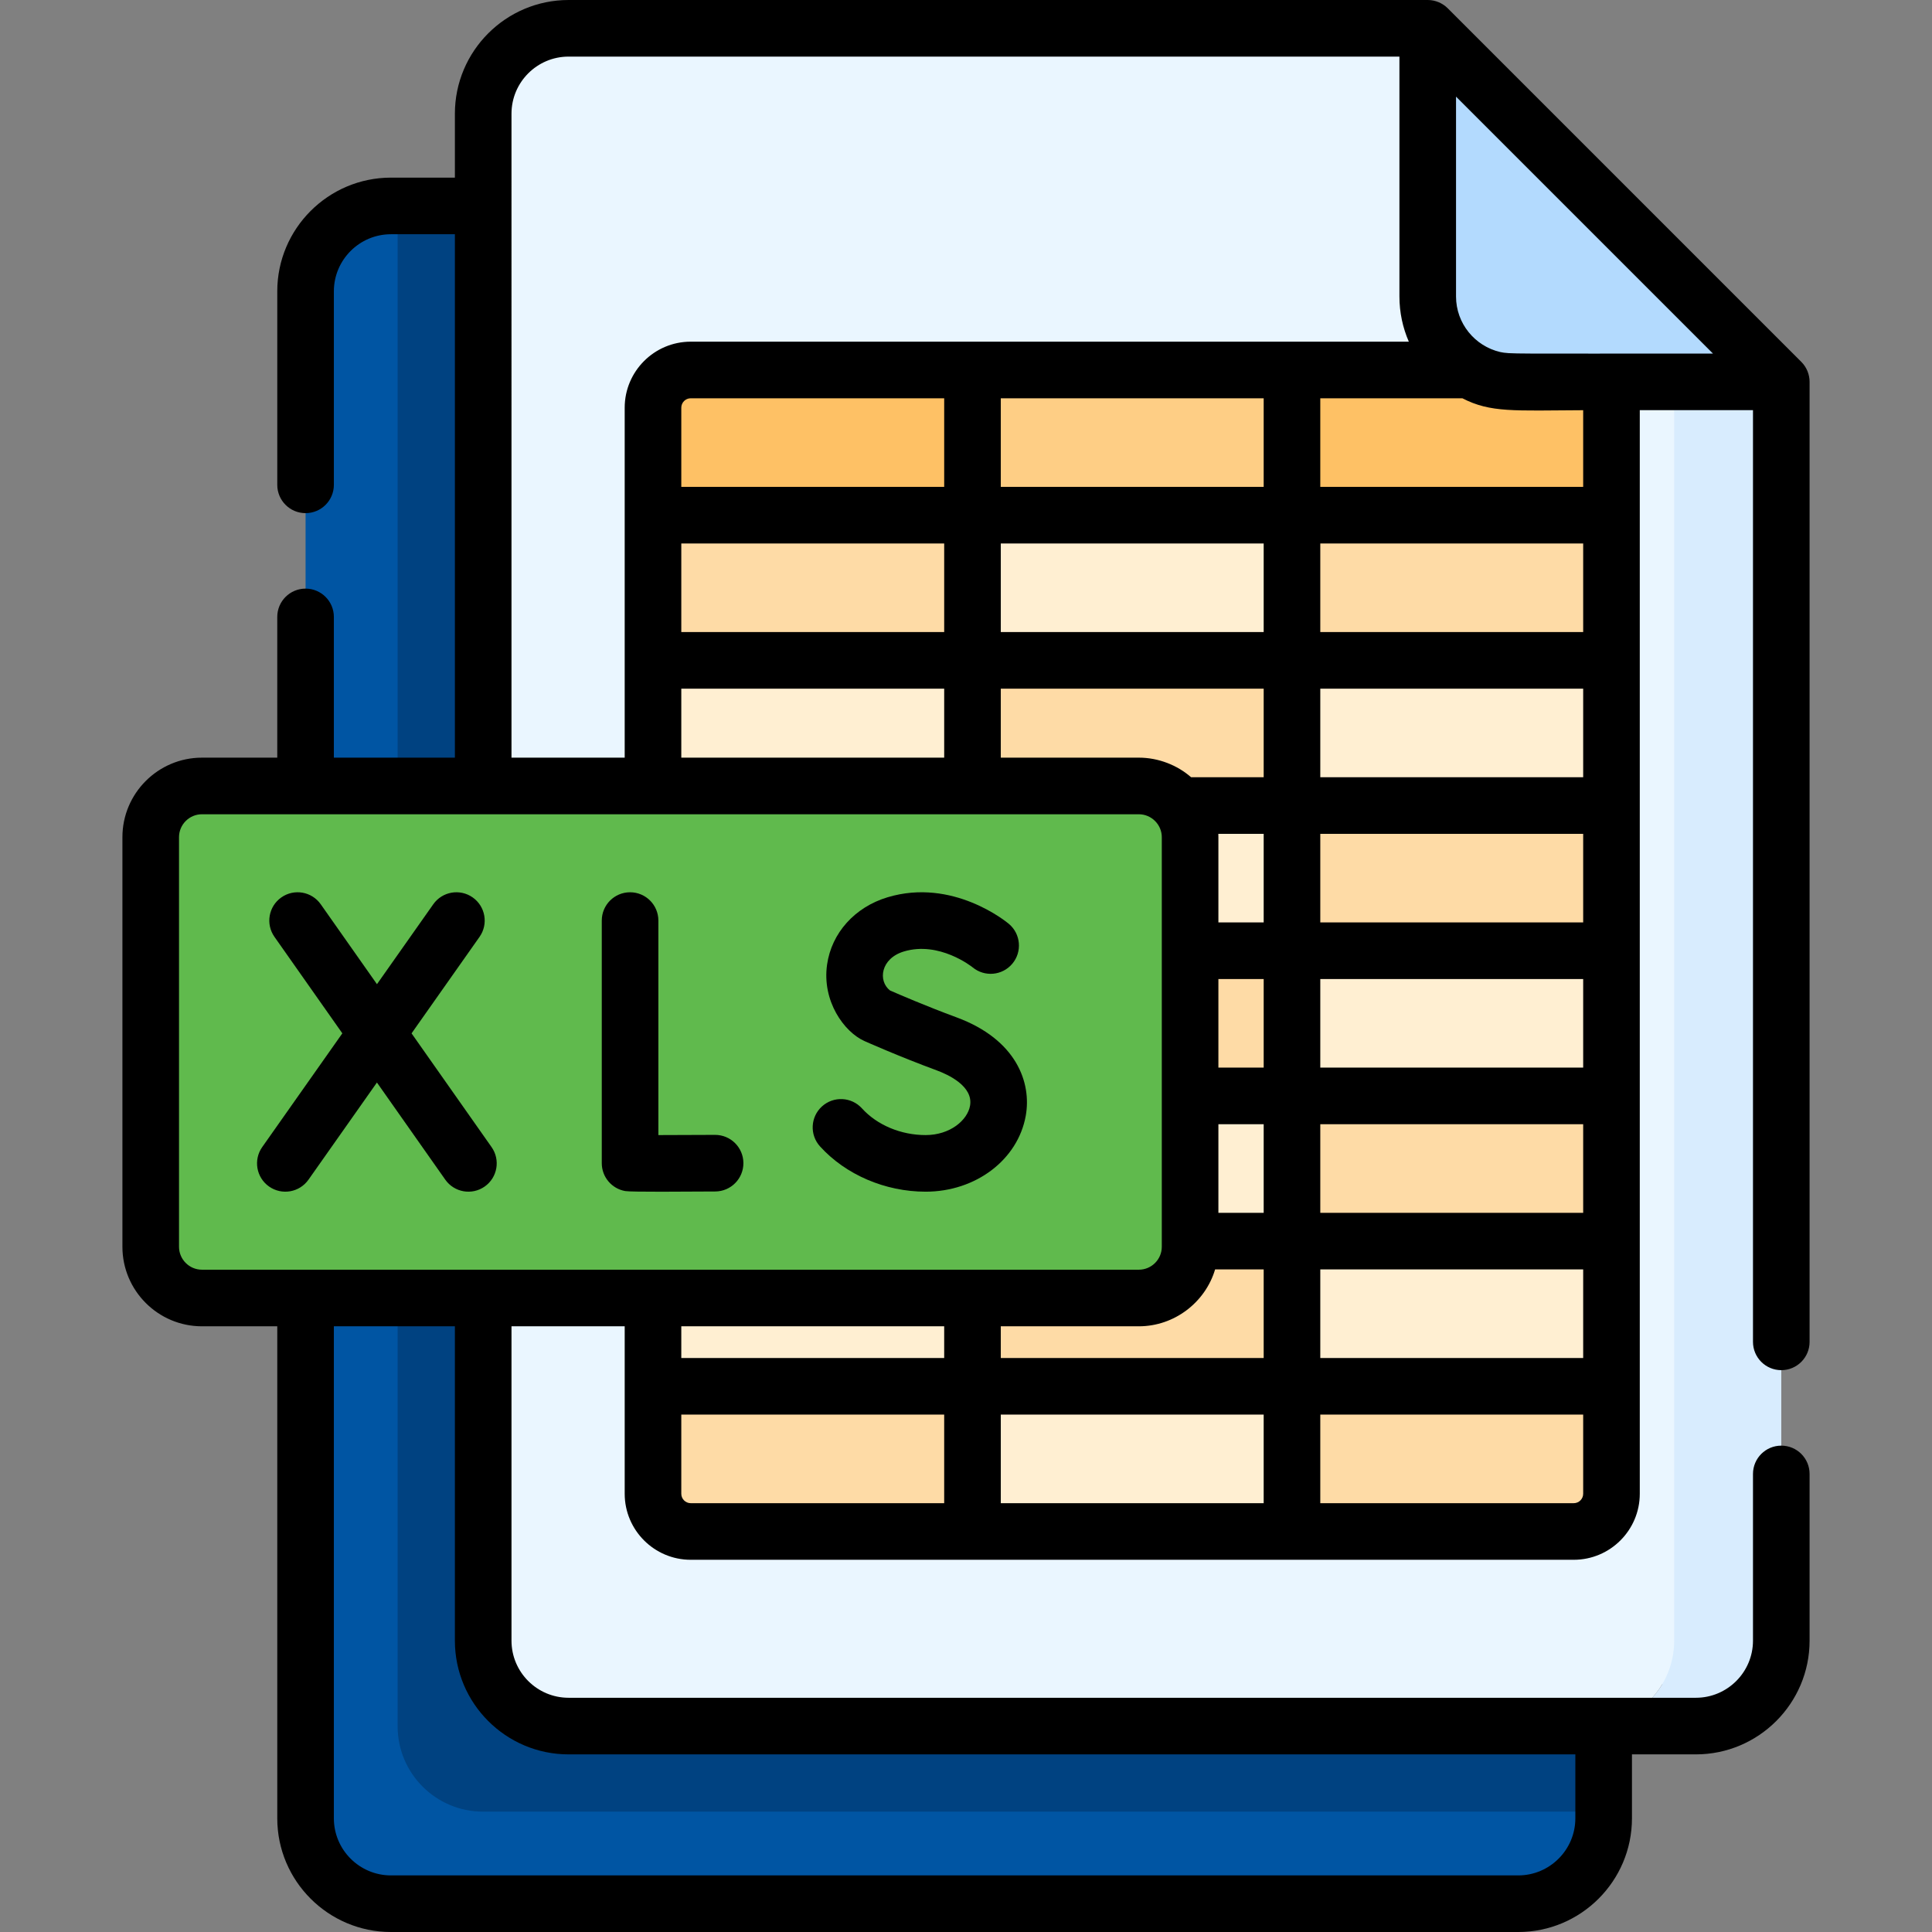
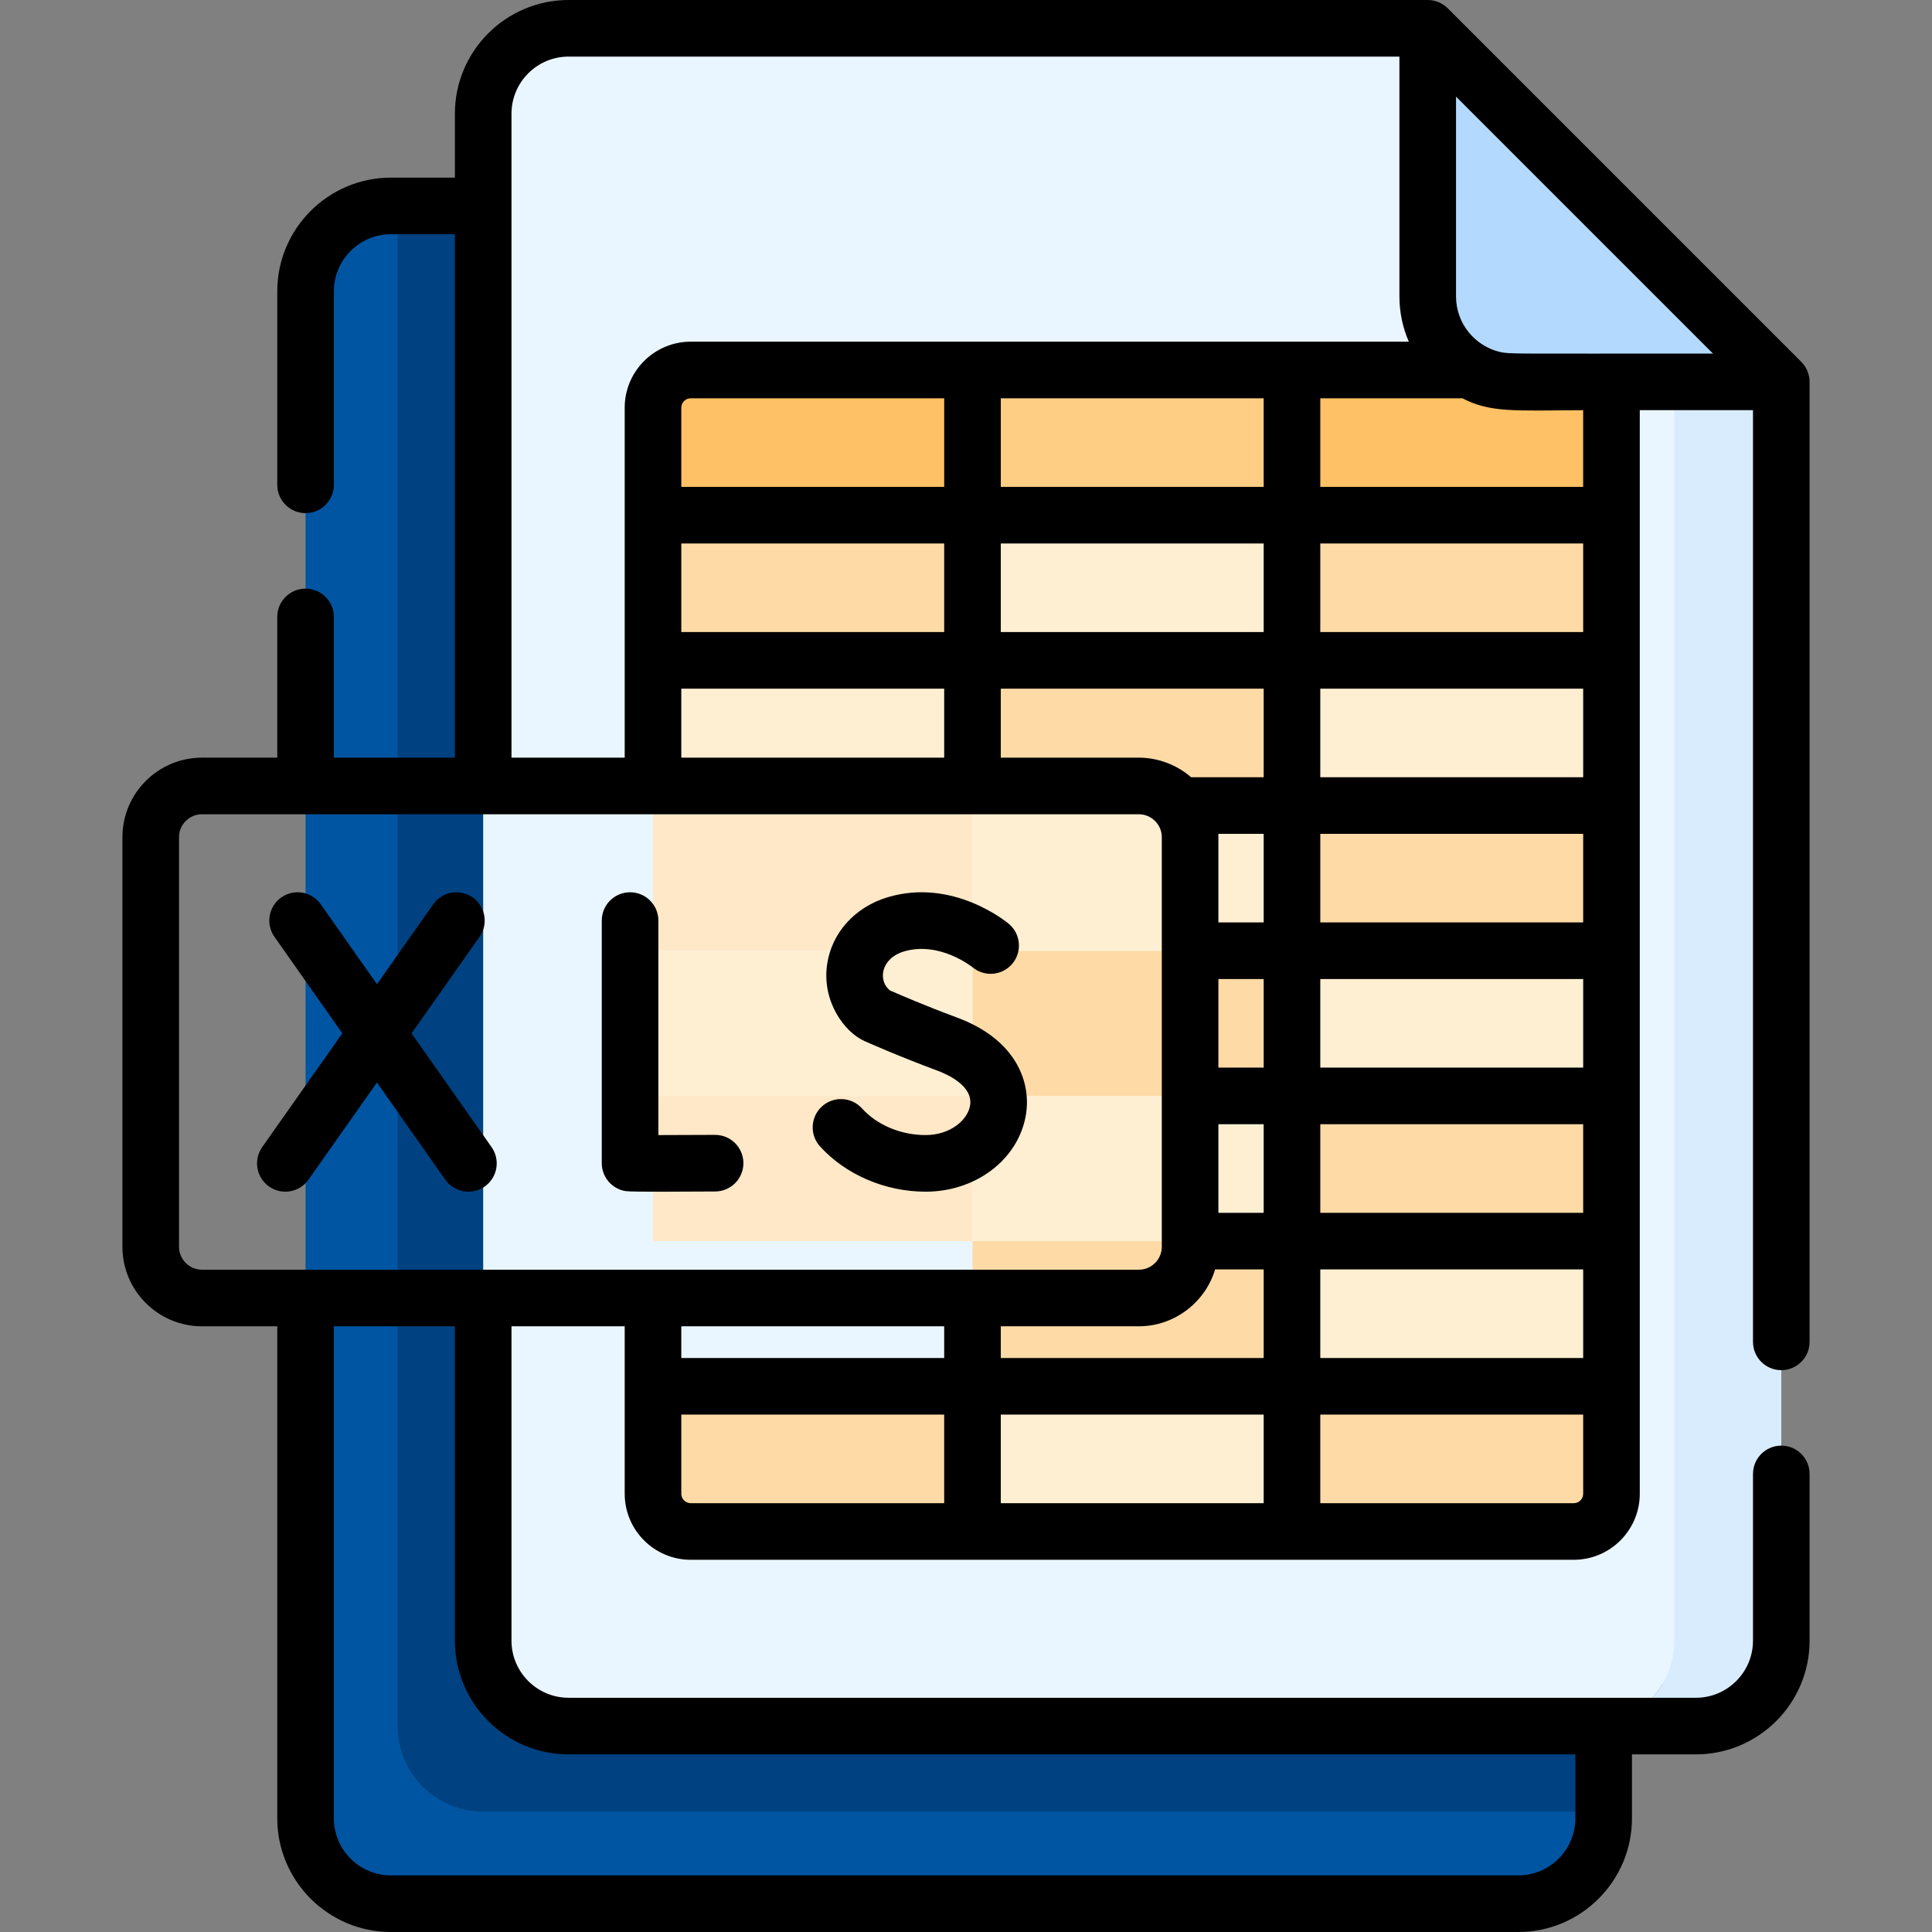
<svg xmlns="http://www.w3.org/2000/svg" id="Capa_1" height="512" viewBox="0 0 512 512" width="512">
  <rect x="0" y="0" width="512" height="512" fill="#808080" stroke="none" />
  <g>
    <g>
      <path d="m416.942 140.227-75.561-75.561h-229.378l-6.628-10.093h-1.764c-12.499 0-22.632 10.133-22.632 22.632v404.662c0 12.499 10.133 22.632 22.632 22.632h298.744c12.499 0 22.632-10.133 22.632-22.632v-1.764l-8.043-8.043v-331.833z" fill="#0055a3" />
      <path d="m105.374 54.574v402.898c0 12.499 10.133 22.632 22.632 22.632h296.979v-331.833l-93.697-93.697z" fill="#004281" />
      <path d="m457.336 93.667c-17.2-7.121-8.06-3.054-41.667-18.667l-37.307-67.5h-227.679c-12.499 0-22.632 10.133-22.632 22.632v404.662c0 12.499 10.133 22.632 22.632 22.632h270.362c8.284 0 15.524-4.453 19.469-11.093h16.822z" fill="#eaf6ff" />
      <path d="m173.051 108.047v28.476h84.669v-38.476h-74.669c-5.523 0-10 4.477-10 10z" fill="#fec165" />
      <path d="m173.051 136.524v38.476h84.669c0-1.66 0-35.388 0-38.476-3.19 0-77.848 0-84.669 0z" fill="#fedba6" />
      <path d="m173.051 213.476v38.476h84.669c0-1.66 0-35.388 0-38.476-3.19 0-77.848 0-84.669 0z" fill="#fee8c7" />
      <path d="m173.051 290.429v38.476h84.669c0-1.66 0-35.388 0-38.476-3.19 0-77.848 0-84.669 0z" fill="#fee8c7" />
      <path d="m173.051 367.382v28.476c0 5.523 4.477 10 10 10h74.669v-38.476z" fill="#fedba6" />
      <path d="m257.72 98.047v38.476h84.669c0-1.66 0-35.388 0-38.476-3.19 0-77.847 0-84.669 0z" fill="#fece85" />
      <g fill="#fedba6">
        <path d="m257.72 175v38.476h84.669c0-1.66 0-35.388 0-38.476-3.19 0-77.847 0-84.669 0z" />
        <path d="m257.72 251.953v38.476h84.669c0-1.66 0-35.388 0-38.476-3.19 0-77.847 0-84.669 0z" />
        <path d="m257.72 328.906v38.476h84.669c0-1.66 0-35.388 0-38.476-3.19 0-77.847 0-84.669 0z" />
      </g>
      <path d="m342.39 98.047v38.476h84.669v-28.476c0-5.523-4.477-10-10-10z" fill="#fec165" />
      <path d="m342.39 136.524v38.476h84.669c0-1.66 0-35.388 0-38.476-3.19 0-77.848 0-84.669 0z" fill="#fedba6" />
      <path d="m342.39 213.476v38.476h84.669c0-1.66 0-35.388 0-38.476-3.19 0-77.848 0-84.669 0z" fill="#fedba6" />
      <path d="m342.39 290.429v38.476h84.669c0-1.66 0-35.388 0-38.476-3.19 0-77.848 0-84.669 0z" fill="#fedba6" />
      <g fill="#ffefd2">
        <path d="m173.051 175v38.476h84.669c0-1.66 0-35.388 0-38.476-3.19 0-77.848 0-84.669 0z" />
        <path d="m173.051 251.953v38.476h84.669c0-1.66 0-35.388 0-38.476-3.19 0-77.848 0-84.669 0z" />
-         <path d="m173.051 328.906v38.476h84.669c0-1.66 0-35.388 0-38.476-3.19 0-77.848 0-84.669 0z" />
        <path d="m257.72 136.524v38.476h84.669c0-1.66 0-35.388 0-38.476-3.19 0-77.847 0-84.669 0z" />
        <path d="m257.72 213.476v38.476h84.669c0-1.66 0-35.388 0-38.476-3.19 0-77.847 0-84.669 0z" />
        <path d="m257.72 290.429v38.476h84.669c0-1.66 0-35.388 0-38.476-3.19 0-77.847 0-84.669 0z" />
        <path d="m257.72 367.382v38.476h84.669c0-1.66 0-35.388 0-38.476-3.19 0-77.847 0-84.669 0z" />
        <path d="m342.39 175v38.476h84.669c0-1.66 0-35.388 0-38.476-3.19 0-77.848 0-84.669 0z" />
        <path d="m342.39 251.953v38.476h84.669c0-1.66 0-35.388 0-38.476-3.19 0-77.848 0-84.669 0z" />
        <path d="m342.39 328.906v38.476h84.669c0-1.66 0-35.388 0-38.476-3.19 0-77.848 0-84.669 0z" />
      </g>
      <path d="m342.39 367.382v38.476h74.669c5.523 0 10-4.477 10-10v-28.476z" fill="#fedba6" />
-       <path d="m301.809 343.982h-248.289c-7.5 0-13.579-6.08-13.579-13.579v-108.538c0-7.5 6.08-13.579 13.579-13.579h248.289c7.5 0 13.579 6.08 13.579 13.579v108.538c0 7.499-6.08 13.579-13.579 13.579z" fill="#60ba4d" />
      <path d="m443.677 434.794c0 12.499-10.133 22.632-22.632 22.632h28.382c12.499 0 22.632-10.133 22.632-22.632v-333.597l-28.382-13.369z" fill="#d8ecfe" />
      <path d="m400.994 101.197h71.065l-93.697-93.697v71.065c0 12.499 10.133 22.632 22.632 22.632z" fill="#b3dafe" />
    </g>
    <g>
      <path d="m472.059 363.108c4.142 0 7.5-3.358 7.5-7.5v-254.411c0-1.919-.752-3.859-2.197-5.303l-93.696-93.697c-1.352-1.353-3.273-2.197-5.303-2.197h-227.68c-16.615 0-30.132 13.517-30.132 30.132v16.942h-16.941c-16.615 0-30.132 13.517-30.132 30.132v51.282c0 4.142 3.358 7.5 7.5 7.5s7.5-3.358 7.5-7.5v-51.282c0-8.344 6.788-15.132 15.132-15.132h16.941v138.712h-32.074v-37.298c0-4.142-3.358-7.5-7.5-7.5s-7.5 3.358-7.5 7.5v37.298h-19.957c-11.623 0-21.079 9.456-21.079 21.079v108.538c0 11.624 9.456 21.08 21.079 21.08h19.958v130.386c0 16.615 13.517 30.132 30.132 30.132h298.744c16.615 0 30.132-13.517 30.132-30.132v-16.942h16.941c16.615 0 30.132-13.517 30.132-30.132v-44.186c0-4.142-3.358-7.5-7.5-7.5s-7.5 3.358-7.5 7.5v44.186c0 8.344-6.788 15.132-15.132 15.132h-24.441-274.303c-8.344 0-15.132-6.788-15.132-15.132v-83.312h30v44.376c0 9.649 7.851 17.5 17.5 17.5h74.669 159.339c9.649 0 17.5-7.851 17.5-17.5 0-8.801 0-57.121 0-66.953v-38.477c0-59.974 0-113.464 0-181.732h30v246.911c0 4.142 3.358 7.5 7.5 7.5zm-74.507-269.821c-6.688-1.565-11.689-7.564-11.689-14.722v-52.958l68.09 68.09c-55.202 0-53.527.151-56.401-.41zm-262.001-63.155c0-8.344 6.789-15.132 15.132-15.132h220.179v63.565c0 4.257.892 8.307 2.491 11.982-9.094 0-182.239 0-190.303 0-9.649 0-17.5 7.851-17.5 17.5v92.739h-30c.001-8.898.001-163.183.001-170.654zm129.669 321.35h36.588c9.439 0 17.619-6.368 20.208-15.076h12.873v23.477h-69.669zm36.589-150.696h-36.589v-18.286h69.669v23.477h-19.236c-3.62-3.171-8.617-5.191-13.844-5.191zm-121.258 0v-18.286h69.669v18.286c-7.268 0-62.19 0-69.669 0zm84.669-95.239h69.669v23.477h-69.669zm154.339 100.43h-69.669v-23.477h69.669zm0 38.476h-69.669v-23.477h69.669zm0 38.476h-69.669v-23.476h69.669zm0 38.477h-69.669v-23.477h69.669zm-239.008-177.383h69.669v23.477h-69.669zm84.669 0h69.669v23.477h-69.669zm57.668 115.43h12.002v23.476h-12.002zm12.002-15h-12.002v-22.588c0-.296-.006-.592-.019-.888h12.021zm-12.002 53.476h12.002v23.477h-12.002zm-72.668-168.906h-69.669v-20.977c0-1.378 1.122-2.5 2.5-2.5h67.169zm99.67 207.383h69.669v23.477h-69.669zm69.669-168.906h-69.669v-23.477h69.669zm-372.118 162.902v-108.537c0-3.352 2.727-6.079 6.079-6.079h248.289c3.301 0 6.079 2.705 6.079 6.08v108.537c0 3.351-2.726 6.08-6.079 6.08-6.063 0-242.117 0-248.289 0-3.352-.001-6.079-2.729-6.079-6.081zm103.242 134.524h266.802v16.942c0 8.344-6.789 15.132-15.132 15.132h-298.743c-8.344 0-15.132-6.788-15.132-15.132v-130.386h32.074v83.312c-.001 16.615 13.516 30.132 30.131 30.132zm99.537-113.444v8.4h-69.669v-8.4zm-69.669 44.376v-20.976h69.669v23.476h-67.169c-1.378 0-2.5-1.121-2.5-2.5zm84.669-20.976h69.669v23.476h-69.669zm154.339 20.976c0 1.378-1.122 2.5-2.5 2.5h-67.169v-23.476h69.669zm0-287.15v20.315h-69.669v-23.477h37.654c7.487 3.858 13.624 3.245 32.015 3.162z" />
      <path d="m165.713 315.646c1.589.272 15.94.151 23.838.107 4.142-.023 7.481-3.4 7.458-7.542-.023-4.128-3.376-7.458-7.499-7.458-.014 0-.029 0-.043 0-5.181.029-10.741.05-14.99.054v-56.847c0-4.142-3.358-7.5-7.5-7.5s-7.5 3.358-7.5 7.5v64.293c0 3.655 2.634 6.777 6.236 7.393z" />
      <path d="m245.295 315.808c13.297 0 24.46-8.465 26.542-20.128 1.563-8.755-2.439-20.203-18.359-26.075-7.995-2.949-15.431-6.163-17.616-7.12-3.246-2.532-2.483-8.479 3.67-10.333 9.353-2.817 17.966 3.999 18.208 4.193 3.171 2.633 7.877 2.214 10.532-.945 2.665-3.17 2.255-7.901-.916-10.567-.598-.503-14.854-12.256-32.151-7.044-8.679 2.614-14.817 9.446-16.021 17.83-1.386 9.652 4.47 17.849 9.922 20.28.372.166 9.217 4.103 19.18 7.778 2.949 1.088 9.709 4.178 8.783 9.366-.681 3.816-5.272 7.764-11.775 7.764-6.546 0-12.852-2.645-16.867-7.075-2.78-3.069-7.523-3.302-10.594-.521-3.069 2.782-3.302 7.525-.521 10.594 6.813 7.516 17.273 12.003 27.983 12.003z" />
      <path d="m81.751 312.627 18.139-25.749 18.111 25.745c2.384 3.388 7.063 4.201 10.45 1.819 3.388-2.383 4.202-7.062 1.819-10.45l-21.203-30.141 18.015-25.572c2.385-3.386 1.574-8.065-1.812-10.451-3.386-2.385-8.065-1.574-10.451 1.812l-14.92 21.179-14.896-21.175c-2.383-3.388-7.062-4.202-10.45-1.819s-4.202 7.062-1.819 10.45l17.988 25.57-21.234 30.143c-2.386 3.386-1.574 8.065 1.812 10.451 3.387 2.385 8.066 1.574 10.451-1.812z" />
    </g>
  </g>
</svg>